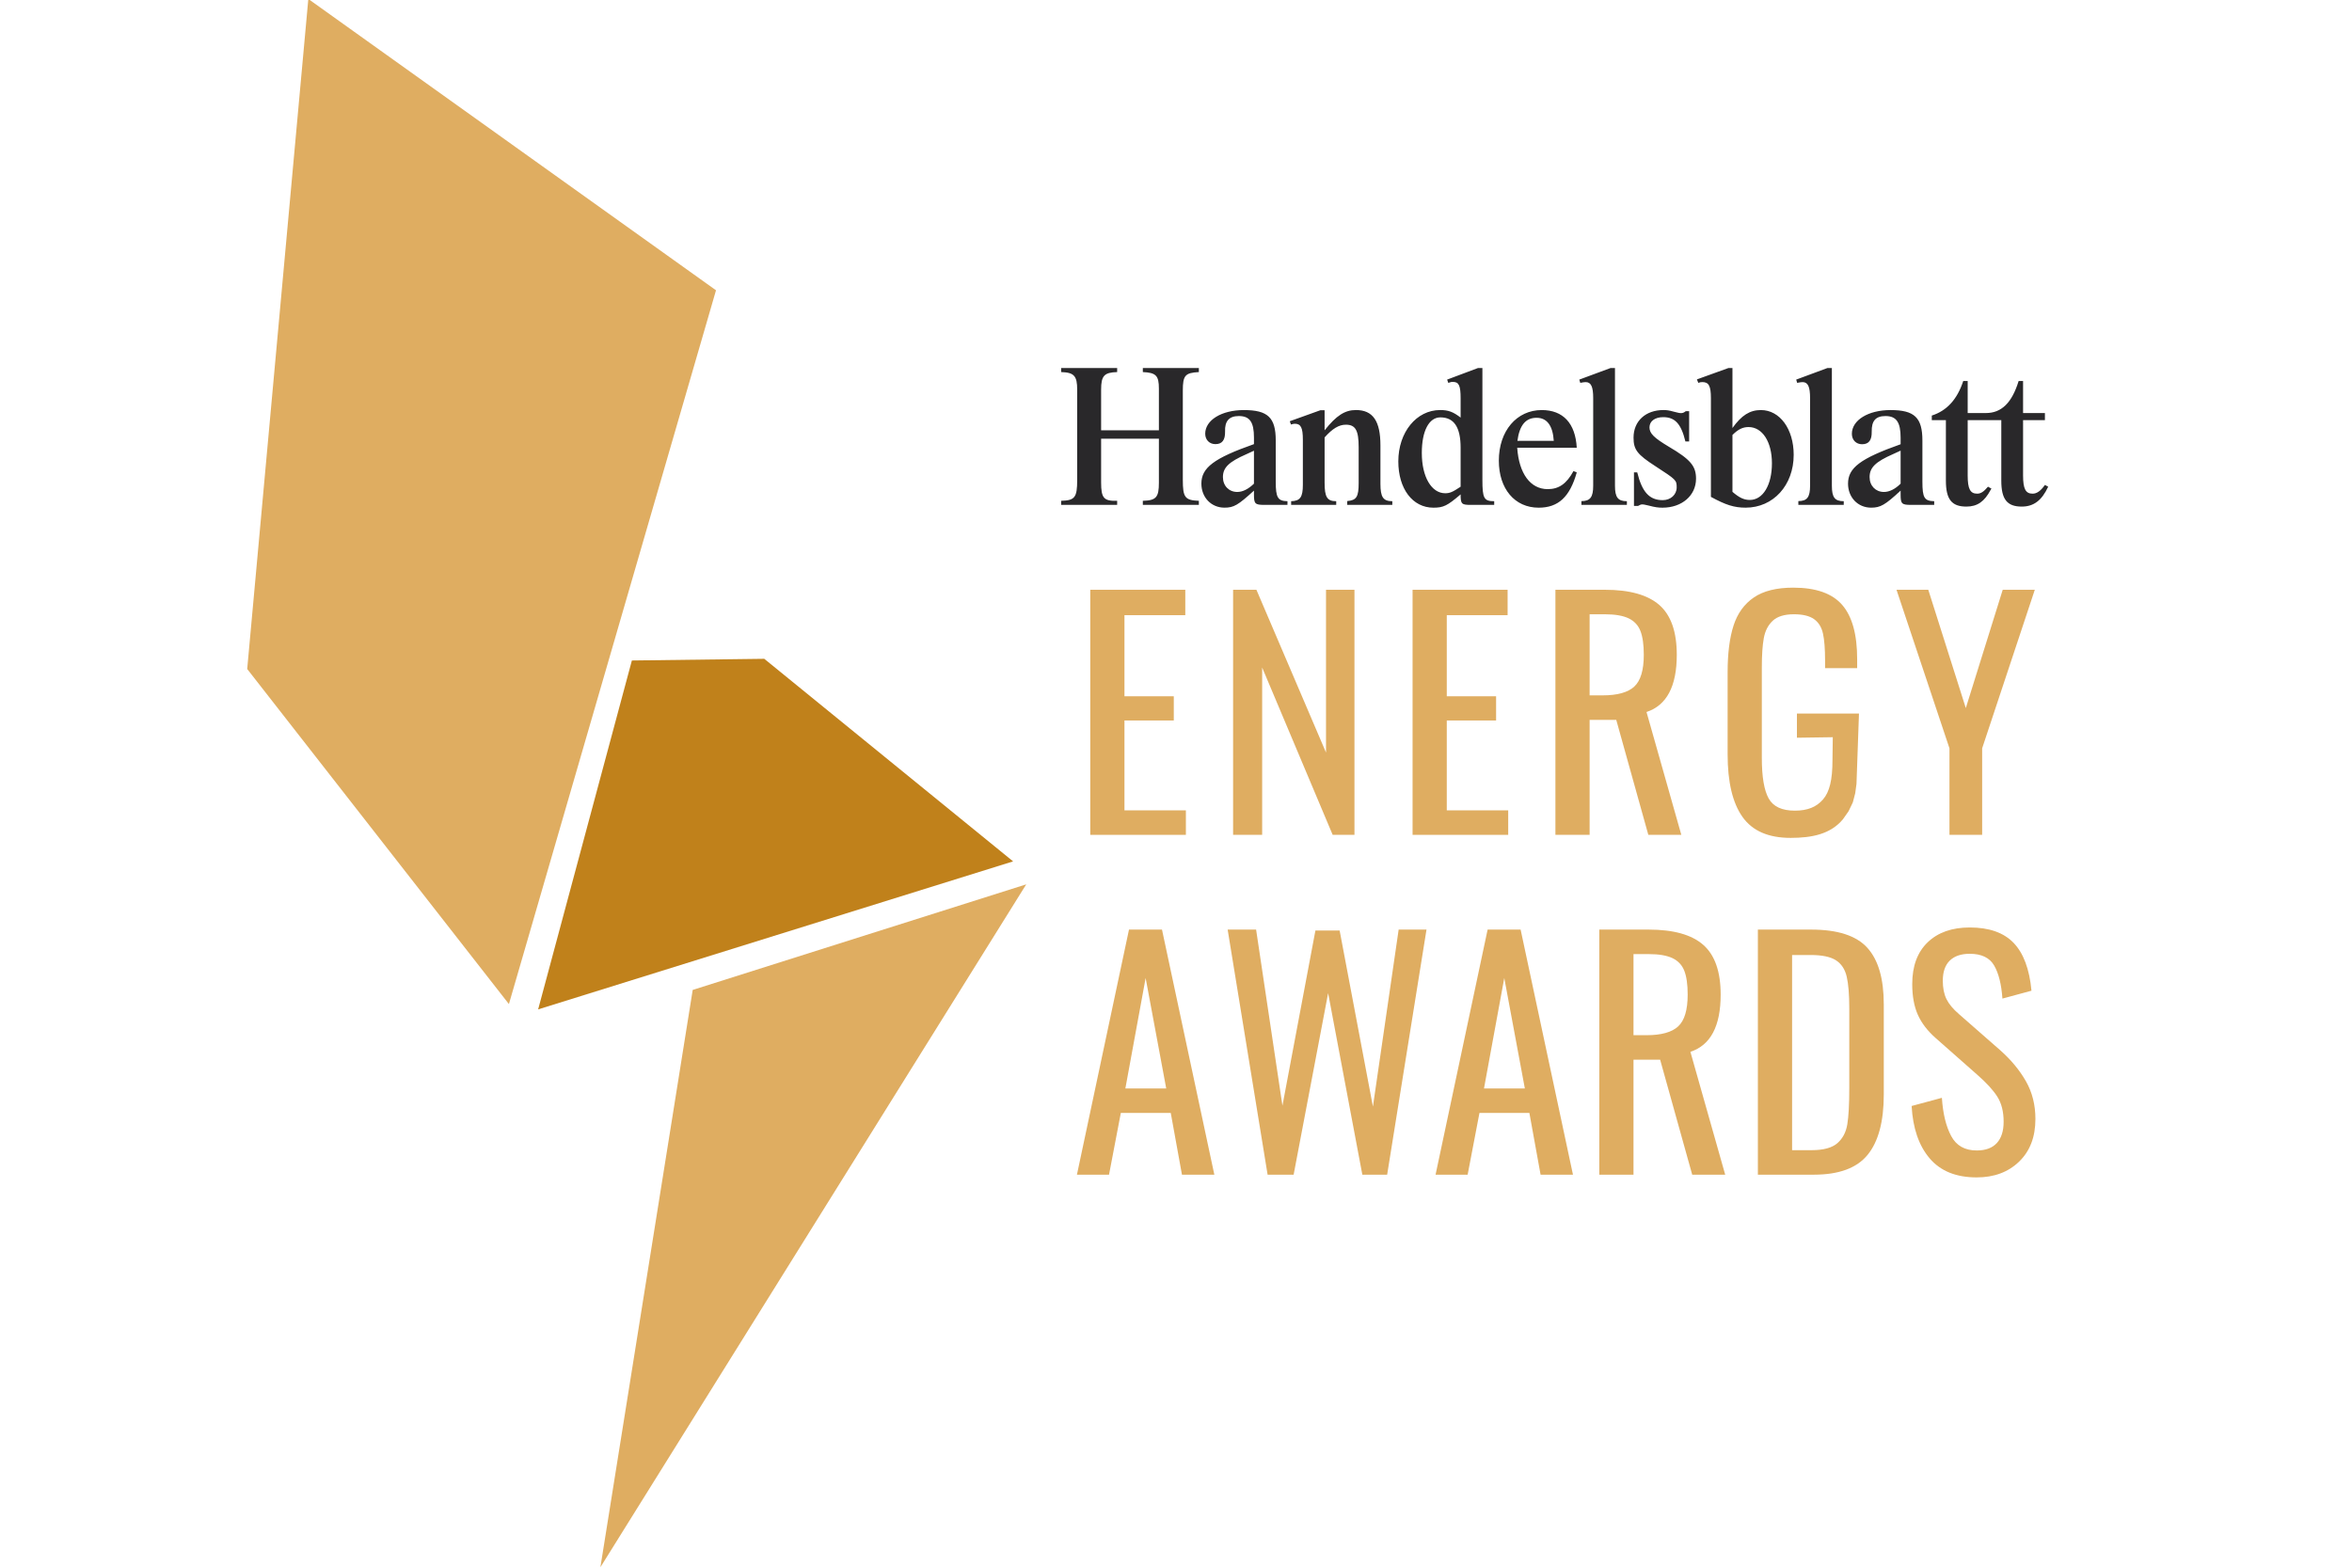
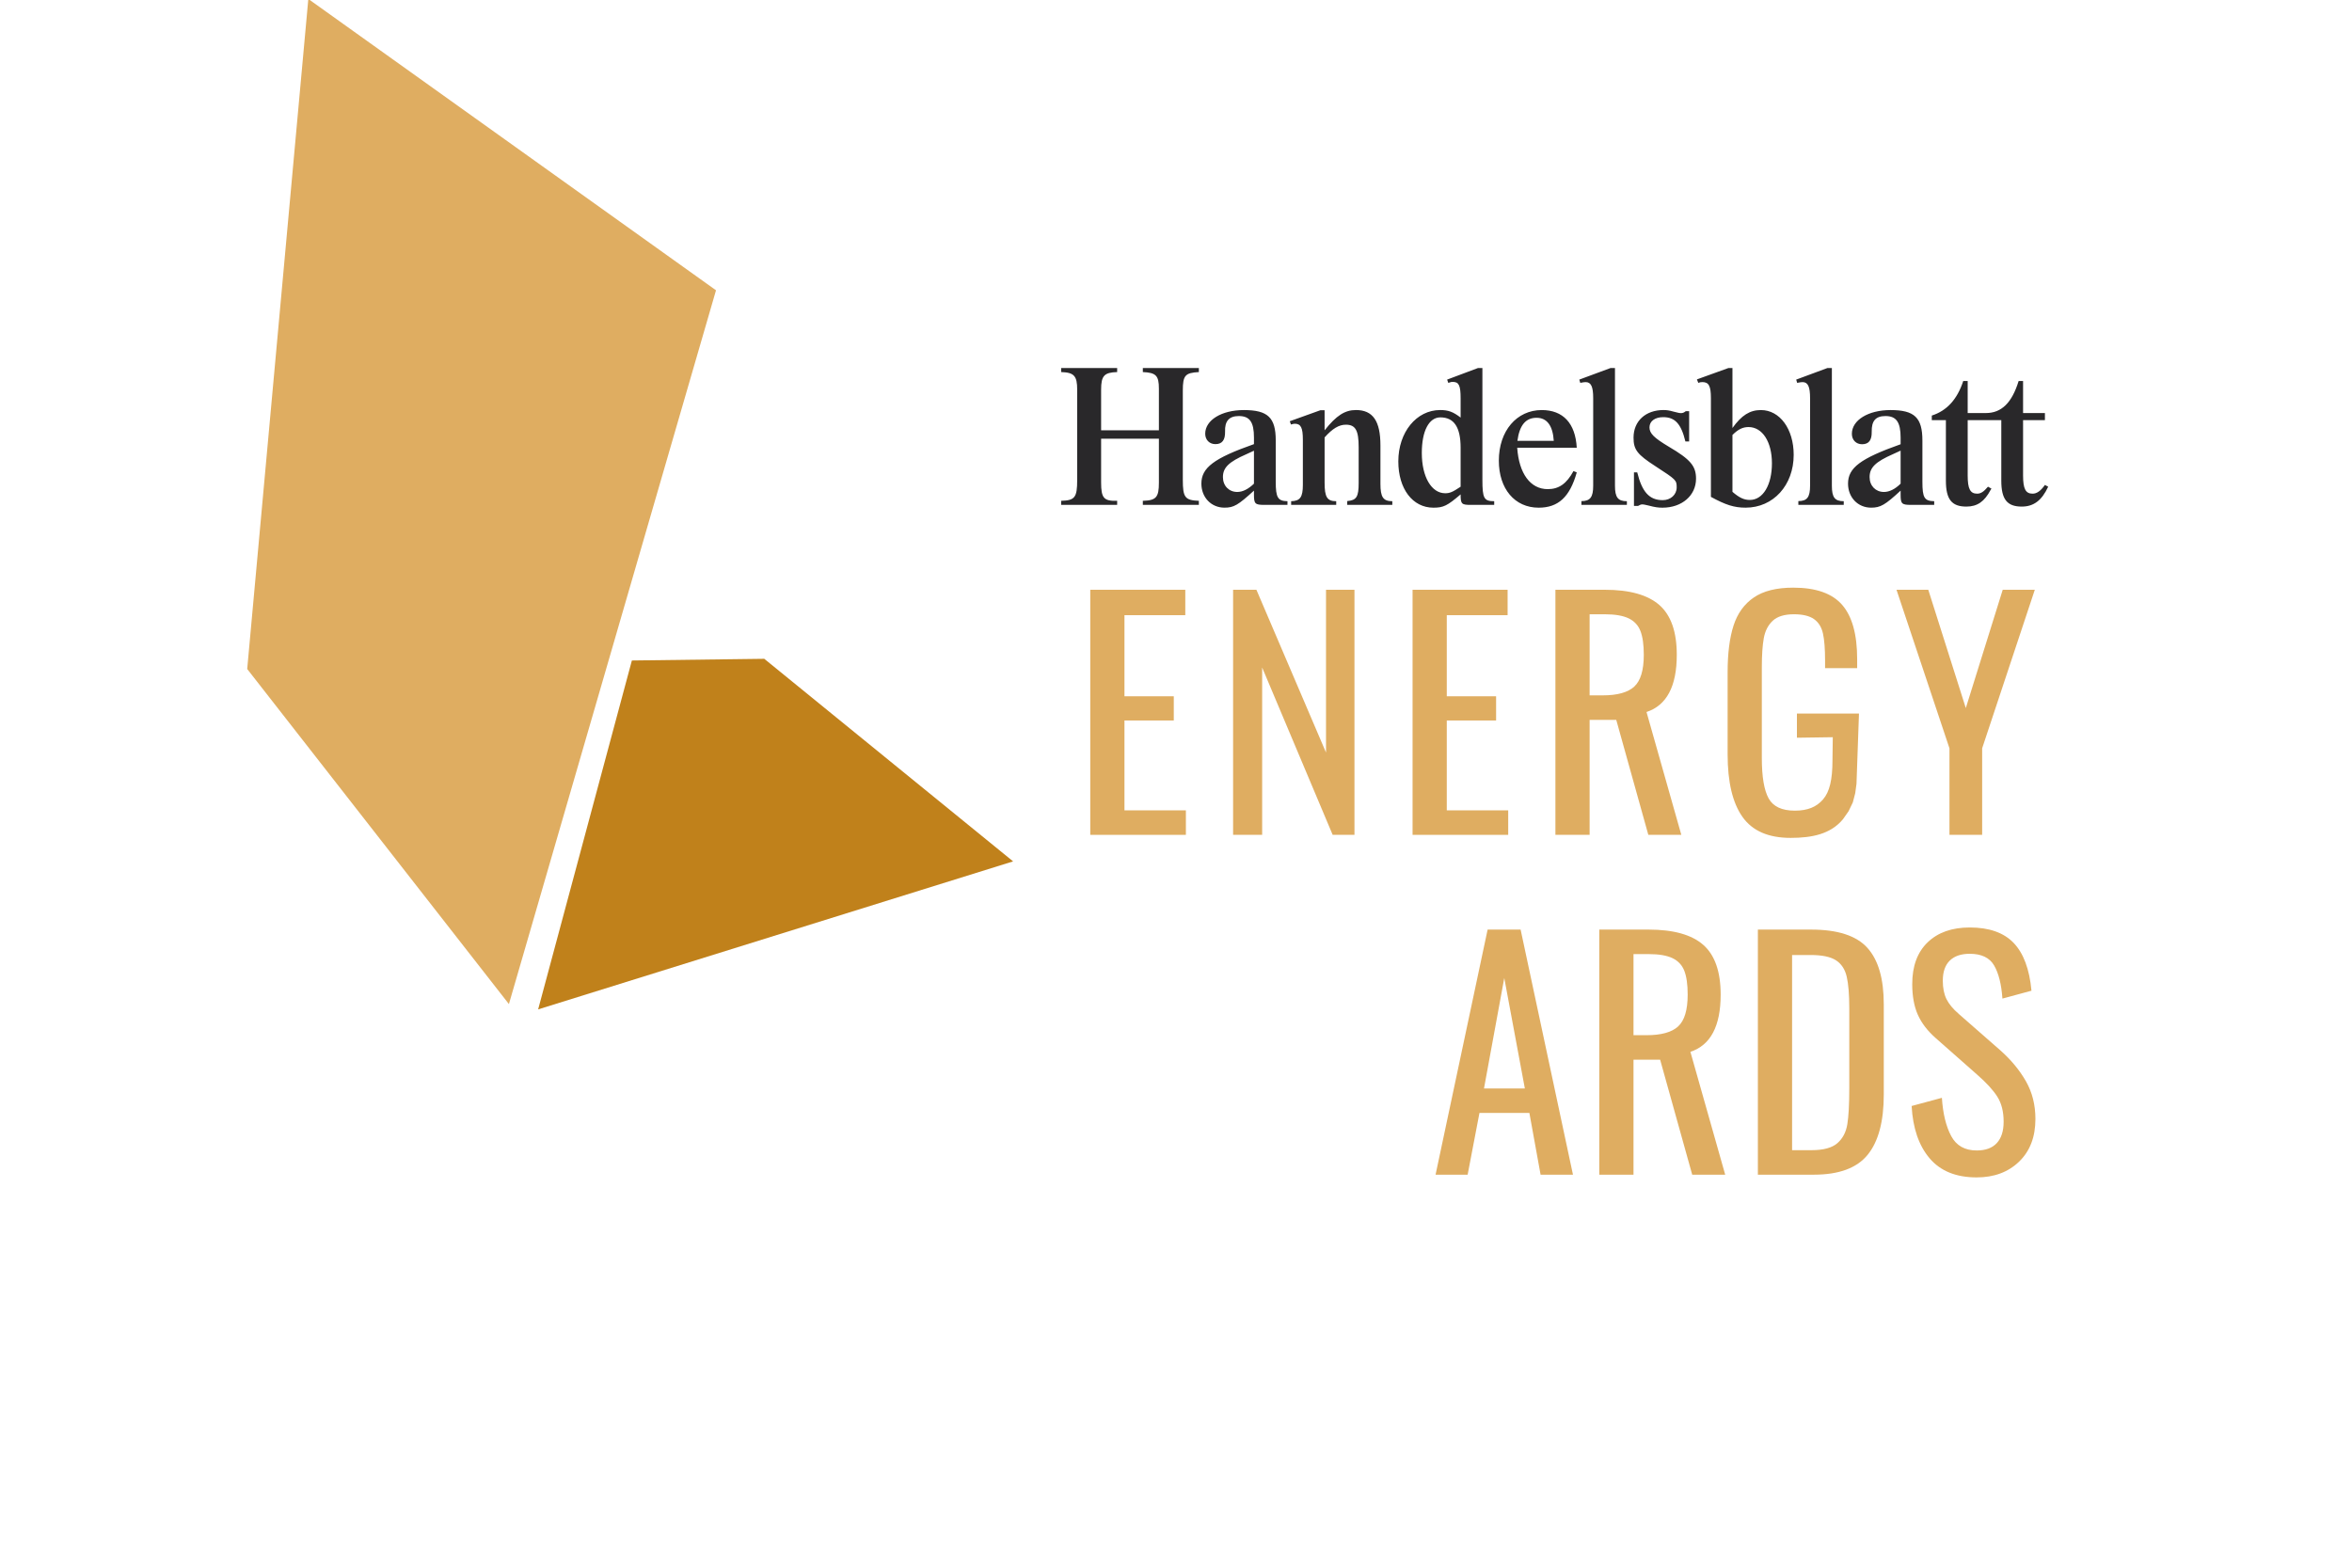
<svg xmlns="http://www.w3.org/2000/svg" width="100%" height="100%" viewBox="0 0 240 160" version="1.1" xml:space="preserve" style="fill-rule:evenodd;clip-rule:evenodd;stroke-linejoin:round;stroke-miterlimit:2;">
  <path id="_74284312" d="M127.955,46l-0,3.364c-0.573,0.551 -1.148,0.846 -1.703,0.846c-0.848,-0 -1.464,-0.63 -1.464,-1.515c0,-0.964 0.594,-1.554 2.396,-2.34l0.771,-0.355Zm78.029,-7.115c-0.687,2.228 -1.749,3.271 -3.345,3.271l-1.855,0l0,-3.271l-0.453,-0c-0.611,1.872 -1.671,3.036 -3.208,3.527l-0,0.471l1.438,0l0,6.177c0,1.896 0.588,2.643 2.086,2.643c1.123,0 1.852,-0.512 2.484,-1.714l0.079,-0.119l-0.354,-0.198c-0.436,0.515 -0.732,0.712 -1.107,0.712c-0.708,-0 -0.965,-0.494 -0.965,-1.858l0,-5.643l3.43,0l-0,6.177c-0,1.896 0.591,2.643 2.084,2.643c1.224,0 2.05,-0.629 2.701,-2.031l-0.334,-0.177c-0.433,0.613 -0.826,0.889 -1.26,0.889c-0.711,-0 -0.969,-0.494 -0.969,-1.858l-0,-5.643l2.229,0l0,-0.727l-2.229,0l-0,-3.271l-0.452,-0Zm-87.729,5.89l0,4.483c0,1.501 -0.276,1.816 -1.639,1.855l0,0.415l5.717,-0l-0,-0.415c-1.419,-0.06 -1.637,-0.336 -1.637,-2.152l-0,-9.098c-0,-1.554 0.239,-1.811 1.637,-1.89l-0,-0.412l-5.717,-0l0,0.412c1.342,0.061 1.639,0.355 1.639,1.694l0,4.25l-5.896,-0l0,-4.152c0,-1.417 0.316,-1.752 1.637,-1.792l-0,-0.412l-5.715,-0l-0,0.412c1.321,0.04 1.636,0.394 1.636,1.792l0,9.216c0,1.796 -0.237,2.093 -1.636,2.132l-0,0.415l5.715,-0l-0,-0.415c-1.361,0.04 -1.637,-0.276 -1.637,-1.876l0,-4.462l5.896,-0Zm9.7,5.727c-0,0.908 0.119,1.026 1.043,1.026l2.376,-0l0,-0.375c-0.981,-0.02 -1.196,-0.355 -1.196,-1.995l-0,-4.206c-0,-2.332 -0.807,-3.101 -3.252,-3.101c-2.274,0 -3.945,1.024 -3.945,2.415c-0,0.627 0.433,1.062 1.041,1.062c0.687,-0 1.002,-0.415 0.985,-1.275c-0.04,-1.08 0.414,-1.591 1.405,-1.591c1.108,0 1.543,0.61 1.543,2.196l-0,0.67c-4.09,1.44 -5.366,2.409 -5.366,4.028c-0,1.408 1,2.456 2.358,2.456c0.95,-0 1.386,-0.257 3.008,-1.74l-0,0.43Zm7.208,-5.859c0.809,-0.906 1.462,-1.299 2.173,-1.299c0.987,-0 1.304,0.591 1.304,2.302l-0,3.639c-0,1.42 -0.218,1.775 -1.167,1.854l0,0.389l4.6,-0l0,-0.375c-0.933,-0 -1.212,-0.415 -1.212,-1.778l-0,-3.909c-0,-2.495 -0.767,-3.618 -2.498,-3.618c-1.126,0 -1.994,0.552 -3.2,2.069l-0,-2.048l-0.432,-0l-3.12,1.122l0.118,0.334c0.195,-0.058 0.294,-0.079 0.391,-0.079c0.627,-0 0.825,0.414 0.825,1.647l-0,4.581c-0,1.264 -0.276,1.659 -1.196,1.679l-0,0.375l4.599,-0l-0,-0.375c-0.929,-0 -1.185,-0.415 -1.185,-1.896l-0,-4.614Zm16.103,-7.082l-0.452,-0l-3.147,1.18l0.116,0.334l0.139,-0.039c0.138,-0.059 0.198,-0.059 0.335,-0.059c0.61,0 0.786,0.373 0.786,1.672l0,1.968c-0.769,-0.591 -1.26,-0.769 -2.087,-0.769c-2.423,0 -4.27,2.266 -4.27,5.241c-0,2.798 1.455,4.725 3.58,4.725c1.023,0 1.421,-0.197 2.777,-1.357c0,0.991 0.1,1.071 1.041,1.071l2.386,-0l0,-0.375c-1.046,-0 -1.204,-0.296 -1.204,-2.187l0,-11.405Zm-2.223,12.113c-0.825,0.548 -1.102,0.667 -1.575,0.667c-1.397,0 -2.385,-1.673 -2.385,-4.112c0,-2.246 0.731,-3.632 1.893,-3.632c1.399,-0 2.067,1.01 2.067,3.101l0,3.976Zm11.517,-1.598c-0.691,1.277 -1.48,1.846 -2.623,1.846c-1.777,0 -2.94,-1.591 -3.119,-4.224l6.076,-0c-0.137,-2.504 -1.4,-3.848 -3.57,-3.848c-2.565,0 -4.381,2.135 -4.381,5.164c-0,2.869 1.618,4.8 4.063,4.8c1.995,0 3.18,-1.083 3.888,-3.601l-0.334,-0.137Zm-5.722,-3.082c0.217,-1.603 0.848,-2.354 1.952,-2.354c1.064,-0 1.658,0.791 1.759,2.354l-3.711,-0Zm9.956,-7.433l-0.452,-0l-3.189,1.181l0.1,0.333c0.312,-0.058 0.412,-0.077 0.552,-0.077c0.551,0 0.766,0.471 0.766,1.633l0,8.937c0,1.163 -0.296,1.576 -1.202,1.576l0,0.384l4.64,-0l-0,-0.375c-0.916,-0 -1.215,-0.395 -1.215,-1.578l-0,-12.014Zm7.222,4.406c-0.176,0.137 -0.296,0.195 -0.473,0.195c-0.158,0 -0.258,-0.018 -0.789,-0.156c-0.415,-0.119 -0.689,-0.158 -1.004,-0.158c-1.827,0 -3.062,1.121 -3.062,2.817c-0,1.222 0.37,1.716 2.235,2.918c2.125,1.381 2.167,1.421 2.167,2.17c-0.006,0.74 -0.619,1.292 -1.425,1.292c-1.361,0 -2.107,-0.828 -2.601,-2.837l-0.333,-0l0,3.429l0.412,-0c0.196,-0.119 0.315,-0.159 0.453,-0.159c0.1,0 0.198,0.02 0.631,0.119c0.669,0.177 0.985,0.217 1.419,0.217c1.977,0 3.418,-1.242 3.418,-2.956c-0,-1.3 -0.573,-1.97 -2.78,-3.269c-1.515,-0.906 -1.97,-1.36 -1.97,-1.97c0,-0.63 0.553,-1.044 1.399,-1.044c1.198,-0 1.83,0.67 2.266,2.481l0.381,-0l-0,-3.089l-0.344,-0Zm4.766,-4.406l-0.412,-0l-3.214,1.16l0.139,0.354c0.138,-0.058 0.278,-0.079 0.415,-0.079c0.656,-0 0.873,0.394 0.873,1.633l-0,10.081c1.512,0.827 2.378,1.102 3.543,1.102c2.821,-0 4.904,-2.283 4.904,-5.393c-0,-2.637 -1.414,-4.569 -3.346,-4.569c-1.125,0 -1.972,0.532 -2.902,1.833l0,-6.122Zm0,6.831c0.574,-0.571 1.048,-0.807 1.641,-0.807c1.42,0 2.387,1.515 2.387,3.7c-0,2.204 -0.909,3.739 -2.251,3.739c-0.591,0 -1.067,-0.216 -1.777,-0.827l0,-5.805Zm10.144,-6.831l-0.455,-0l-3.185,1.181l0.098,0.333c0.317,-0.058 0.413,-0.077 0.55,-0.077c0.554,0 0.768,0.471 0.768,1.633l0,8.937c0,1.161 -0.293,1.573 -1.197,1.573l-0,0.387l4.633,-0l-0,-0.375c-0.914,-0 -1.212,-0.394 -1.212,-1.576l-0,-12.016Zm7.015,12.942c0,0.907 0.12,1.025 1.044,1.025l2.383,-0l0,-0.375c-1.005,-0.02 -1.204,-0.355 -1.204,-1.991l-0,-4.198c-0,-2.343 -0.806,-3.113 -3.251,-3.113c-2.275,0 -3.946,1.026 -3.946,2.425c-0,0.63 0.434,1.063 1.04,1.063c0.687,0 1.003,-0.414 0.985,-1.281c-0.019,-1.103 0.398,-1.596 1.406,-1.596c1.108,0 1.543,0.632 1.543,2.208l0,0.669c-4.109,1.459 -5.366,2.404 -5.366,4.021c0,1.404 1.003,2.452 2.358,2.452c0.951,-0 1.425,-0.277 3.008,-1.74l0,0.431Zm0,-4.511l0,3.37c-0.553,0.552 -1.148,0.848 -1.701,0.848c-0.85,-0 -1.464,-0.631 -1.464,-1.518c-0,-0.966 0.593,-1.557 2.393,-2.346l0.772,-0.354Z" style="fill:#29282a;fill-rule:nonzero;" />
  <path d="M31.462,-0.105l41.6,29.732l-21.132,72.85l-26.705,-34.197l6.237,-68.385Z" style="fill:#dfad61;" />
  <path d="M64.477,67.41l13.51,-0.171l25.39,20.675l-48.465,15.105l9.565,-35.609Z" style="fill:#c0811b;" />
-   <path d="M70.684,101.033l34.034,-10.775l-43.452,69.695l9.418,-58.92Z" style="fill:#dfad61;" />
  <g>
    <path d="M111.251,60.192l9.697,0l0,2.594l-6.207,0l-0,8.277l5.033,-0l0,2.47l-5.033,-0l-0,9.172l6.268,-0l0,2.501l-9.758,0l-0,-25.014Z" style="fill:#dfad61;fill-rule:nonzero;" />
    <path d="M125.827,60.192l2.378,0l7.103,16.614l-0,-16.614l2.903,0l-0,25.014l-2.224,0l-7.195,-17.078l-0,17.078l-2.965,0l0,-25.014Z" style="fill:#dfad61;fill-rule:nonzero;" />
    <path d="M144.14,60.192l9.697,0l0,2.594l-6.207,0l-0,8.277l5.033,-0l0,2.47l-5.033,-0l-0,9.172l6.269,-0l-0,2.501l-9.759,0l-0,-25.014Z" style="fill:#dfad61;fill-rule:nonzero;" />
    <path d="M158.716,60.192l5.034,0c2.533,0 4.39,0.52 5.574,1.559c1.184,1.04 1.776,2.733 1.776,5.081c-0,3.211 -1.03,5.157 -3.088,5.836l3.551,12.538l-3.366,0l-3.273,-11.735l-2.718,0l-0,11.735l-3.49,0l0,-25.014Zm4.818,10.778c1.503,-0 2.579,-0.299 3.227,-0.896c0.649,-0.597 0.973,-1.678 0.973,-3.242c-0,-1.03 -0.113,-1.838 -0.34,-2.425c-0.226,-0.587 -0.628,-1.019 -1.204,-1.297c-0.577,-0.277 -1.39,-0.417 -2.44,-0.417l-1.544,0l-0,8.277l1.328,-0Z" style="fill:#dfad61;fill-rule:nonzero;" />
    <path d="M182.711,85.515c-2.264,0 -3.901,-0.715 -4.91,-2.146c-1.009,-1.431 -1.513,-3.557 -1.513,-6.377l0,-8.369c0,-1.936 0.201,-3.526 0.603,-4.772c0.401,-1.245 1.09,-2.203 2.069,-2.871c0.977,-0.67 2.321,-1.004 4.03,-1.004c2.305,-0 3.968,0.586 4.987,1.76c1.019,1.174 1.529,3.016 1.529,5.528l-0,0.926l-3.274,0l0,-0.772c0,-1.194 -0.072,-2.115 -0.216,-2.764c-0.144,-0.648 -0.448,-1.137 -0.911,-1.466c-0.463,-0.33 -1.148,-0.495 -2.054,-0.495c-0.967,0 -1.688,0.221 -2.161,0.664c-0.474,0.443 -0.777,1.035 -0.912,1.776c-0.133,0.741 -0.2,1.729 -0.2,2.965l-0,9.264c-0,1.915 0.232,3.289 0.695,4.123c0.463,0.834 1.353,1.251 2.671,1.251c1.297,-0 2.203,-0.366 2.876,-1.142c0.675,-0.778 0.967,-2.013 0.967,-4.01l0.032,-2.344l-3.659,0.053l0,-2.47l6.331,-0l-0.253,7.177l-0.13,0.96l-0.245,0.934l-0.433,0.902l-0.575,0.819c-1.266,1.52 -3.161,1.9 -5.344,1.9Z" style="fill:#dfad61;fill-rule:nonzero;" />
    <path d="M198.925,76.374l-5.405,-16.182l3.243,0l3.829,12.075l3.768,-12.075l3.273,0l-5.373,16.182l-0,8.832l-3.335,0l-0,-8.832Z" style="fill:#dfad61;fill-rule:nonzero;" />
  </g>
  <g>
-     <path d="M115.204,94.875l3.366,-0l5.342,25.014l-3.304,-0l-1.143,-6.3l-5.095,-0l-1.204,6.3l-3.274,-0l5.312,-25.014Zm3.798,16.213l-2.1,-11.272l-2.069,11.272l4.169,-0Z" style="fill:#dfad61;fill-rule:nonzero;" />
-     <path d="M125.271,94.875l2.903,-0l2.687,17.973l3.366,-17.881l2.47,0l3.397,17.974l2.626,-18.066l2.841,-0l-4.015,25.014l-2.532,-0l-3.49,-18.529l-3.521,18.529l-2.655,-0l-4.077,-25.014Z" style="fill:#dfad61;fill-rule:nonzero;" />
    <path d="M151.799,94.875l3.366,-0l5.342,25.014l-3.304,-0l-1.143,-6.3l-5.095,-0l-1.205,6.3l-3.273,-0l5.312,-25.014Zm3.798,16.213l-2.1,-11.272l-2.069,11.272l4.169,-0Z" style="fill:#dfad61;fill-rule:nonzero;" />
    <path d="M163.194,94.875l5.034,-0c2.532,-0 4.39,0.519 5.574,1.559c1.184,1.04 1.776,2.733 1.776,5.08c-0,3.212 -1.029,5.158 -3.088,5.837l3.551,12.538l-3.366,-0l-3.273,-11.735l-2.718,-0l0,11.735l-3.49,-0l0,-25.014Zm4.818,10.778c1.503,-0 2.579,-0.299 3.227,-0.896c0.648,-0.597 0.973,-1.678 0.973,-3.243c-0,-1.029 -0.113,-1.837 -0.34,-2.424c-0.226,-0.587 -0.628,-1.019 -1.204,-1.297c-0.577,-0.278 -1.39,-0.417 -2.44,-0.417l-1.544,0l0,8.277l1.328,-0Z" style="fill:#dfad61;fill-rule:nonzero;" />
    <path d="M179.376,94.875l5.435,-0c2.698,-0 4.607,0.617 5.729,1.853c1.122,1.235 1.683,3.16 1.683,5.775l0,9.202c0,2.759 -0.551,4.813 -1.652,6.161c-1.101,1.349 -2.928,2.023 -5.482,2.023l-5.713,-0l0,-25.014Zm5.467,22.513c1.214,-0 2.094,-0.237 2.64,-0.711c0.545,-0.473 0.885,-1.117 1.019,-1.93c0.134,-0.813 0.201,-2.043 0.201,-3.69l-0,-8.122c-0,-1.421 -0.088,-2.507 -0.263,-3.258c-0.175,-0.751 -0.54,-1.308 -1.096,-1.668c-0.556,-0.36 -1.421,-0.54 -2.594,-0.54l-1.884,-0l0,19.919l1.977,-0Z" style="fill:#dfad61;fill-rule:nonzero;" />
    <path d="M201.704,120.167c-2.1,0 -3.701,-0.648 -4.802,-1.946c-1.102,-1.296 -1.714,-3.078 -1.838,-5.342l3.088,-0.834c0.103,1.606 0.418,2.903 0.943,3.891c0.525,0.989 1.394,1.482 2.609,1.482c0.906,0 1.59,-0.252 2.054,-0.756c0.463,-0.504 0.694,-1.23 0.694,-2.177c0,-1.03 -0.216,-1.884 -0.648,-2.564c-0.433,-0.679 -1.122,-1.43 -2.069,-2.254l-4.2,-3.706c-0.844,-0.741 -1.457,-1.538 -1.838,-2.393c-0.381,-0.854 -0.571,-1.899 -0.571,-3.134c0,-1.833 0.525,-3.254 1.575,-4.262c1.05,-1.009 2.481,-1.513 4.293,-1.513c1.976,-0 3.469,0.525 4.478,1.574c1.008,1.05 1.616,2.677 1.821,4.88l-2.964,0.803c-0.103,-1.462 -0.386,-2.589 -0.849,-3.382c-0.463,-0.792 -1.292,-1.189 -2.486,-1.189c-0.886,0 -1.565,0.232 -2.038,0.695c-0.474,0.463 -0.711,1.148 -0.711,2.054c0,0.741 0.124,1.364 0.371,1.868c0.247,0.505 0.669,1.014 1.266,1.529l4.231,3.706c1.091,0.967 1.961,2.017 2.609,3.149c0.649,1.133 0.973,2.42 0.973,3.861c-0,1.832 -0.556,3.284 -1.668,4.354c-1.112,1.071 -2.553,1.606 -4.323,1.606Z" style="fill:#dfad61;fill-rule:nonzero;" />
  </g>
</svg>